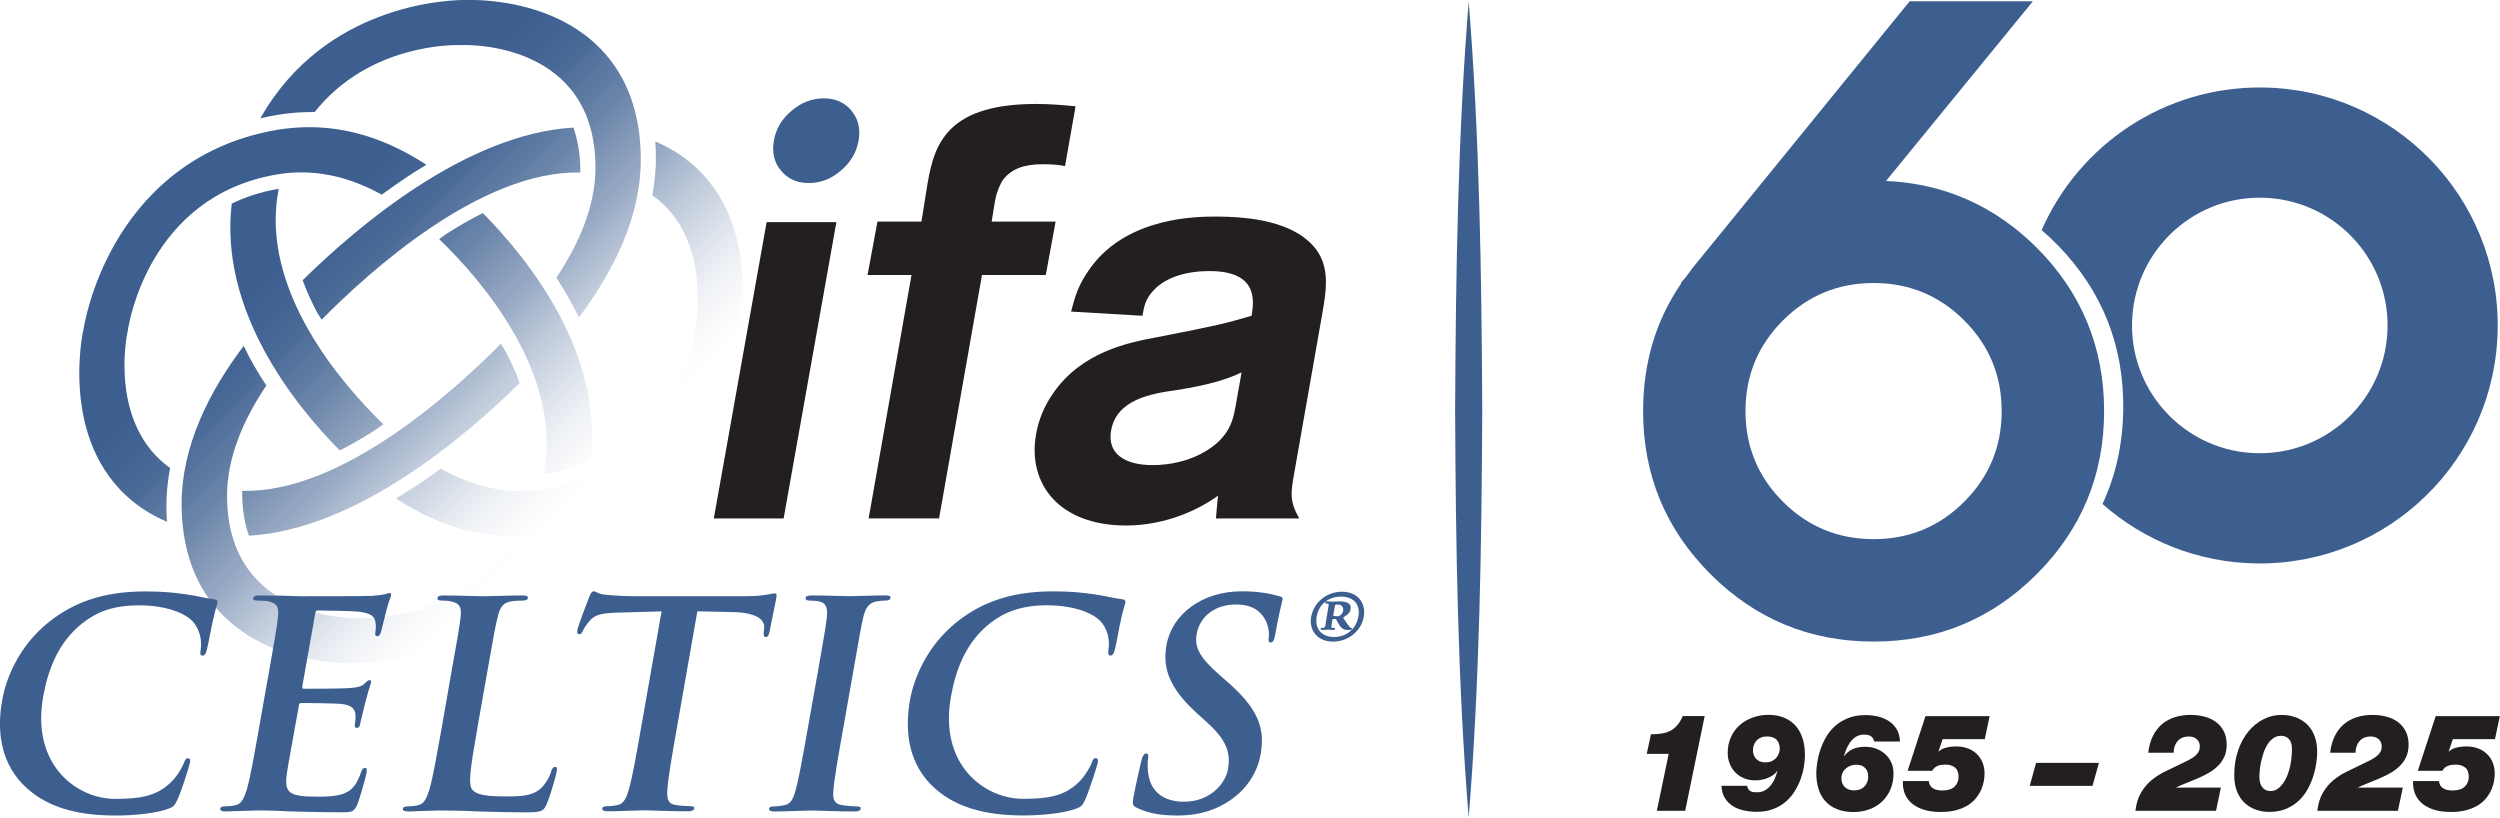
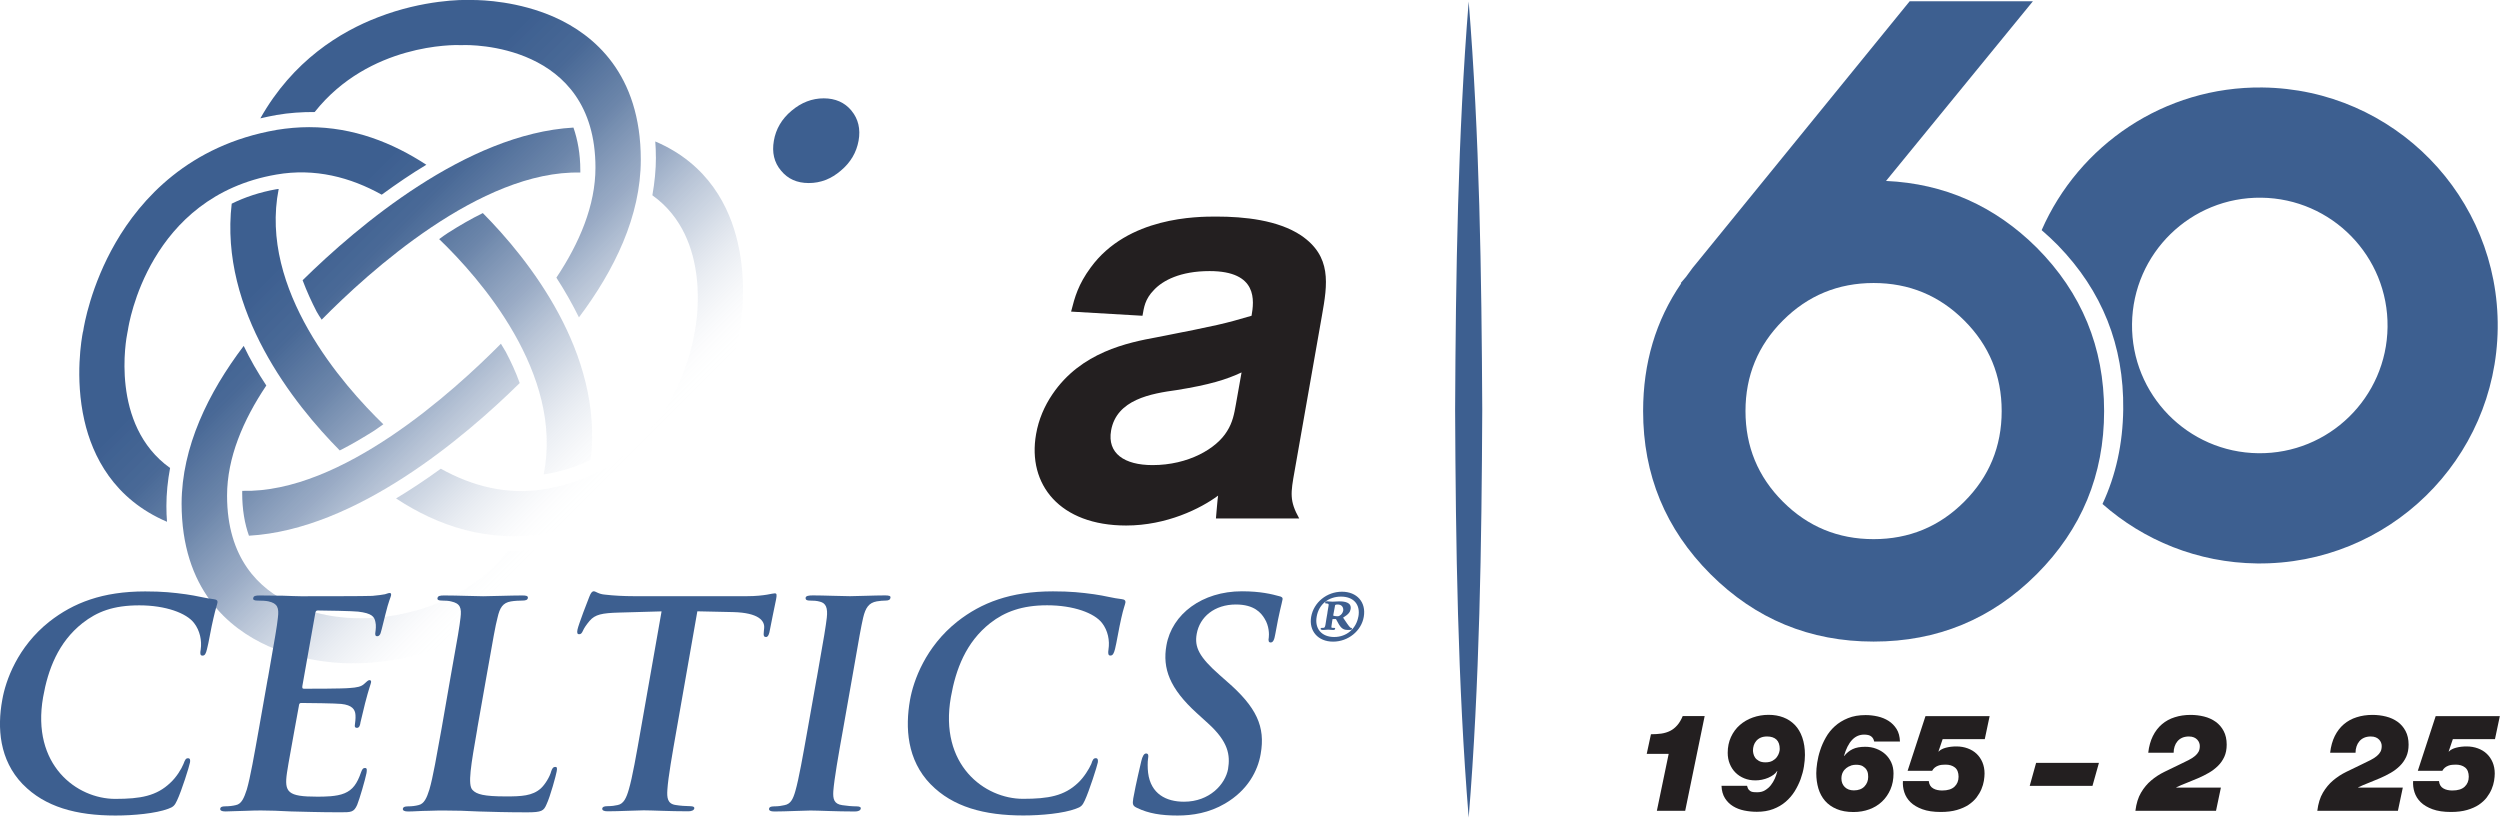
<svg xmlns="http://www.w3.org/2000/svg" xmlns:xlink="http://www.w3.org/1999/xlink" id="Capa_2" viewBox="0 0 414.64 135.6">
  <defs>
    <style>      .cls-1 {        fill: url(#linear-gradient-2);      }      .cls-2 {        fill: #231f20;      }      .cls-3 {        fill: url(#linear-gradient-4);      }      .cls-4 {        fill: url(#linear-gradient-3);      }      .cls-5 {        fill: url(#linear-gradient-5);      }      .cls-6 {        fill: #231f20;      }      .cls-7 {        fill: url(#linear-gradient-8);      }      .cls-8 {        fill: url(#linear-gradient-7);      }      .cls-9 {        fill: url(#linear-gradient-6);      }      .cls-10 {        fill: #3d5f90;      }      .cls-11 {        fill: url(#linear-gradient);      }    </style>
    <linearGradient id="linear-gradient" x1="85.97" y1="94.92" x2="40.57" y2="49.52" gradientUnits="userSpaceOnUse">
      <stop offset="0" stop-color="#fff" stop-opacity="0" />
      <stop offset=".13" stop-color="#d3dae5" stop-opacity=".23" />
      <stop offset=".32" stop-color="#9daec7" stop-opacity=".5" />
      <stop offset=".5" stop-color="#738baf" stop-opacity=".72" />
      <stop offset=".68" stop-color="#55739d" stop-opacity=".87" />
      <stop offset=".85" stop-color="#436493" stop-opacity=".97" />
      <stop offset="1" stop-color="#3d5f90" />
    </linearGradient>
    <linearGradient id="linear-gradient-2" x1="85.07" y1="95.82" x2="39.67" y2="50.42" xlink:href="#linear-gradient" />
    <linearGradient id="linear-gradient-3" x1="119.2" y1="61.69" x2="73.8" y2="16.29" xlink:href="#linear-gradient" />
    <linearGradient id="linear-gradient-4" x1="89.57" y1="91.32" x2="44.17" y2="45.91" xlink:href="#linear-gradient" />
    <linearGradient id="linear-gradient-5" x1="109.02" y1="71.87" x2="63.62" y2="26.47" xlink:href="#linear-gradient" />
    <linearGradient id="linear-gradient-6" x1="108.13" y1="72.77" x2="62.72" y2="27.36" xlink:href="#linear-gradient" />
    <linearGradient id="linear-gradient-7" x1="104.52" y1="76.37" x2="59.12" y2="30.97" xlink:href="#linear-gradient" />
    <linearGradient id="linear-gradient-8" x1="74.89" y1="106.01" x2="29.48" y2="60.6" xlink:href="#linear-gradient" />
  </defs>
  <g id="Layer_1">
    <g>
      <g>
        <path class="cls-10" d="M375.26,14.51c-16.34-.19-30.47,9.57-36.64,23.66.92.79,1.82,1.63,2.7,2.52,7.35,7.57,10.96,16.64,10.83,27.21-.07,5.7-1.22,10.93-3.44,15.69,6.84,6.03,15.79,9.74,25.62,9.86,21.8.25,39.67-17.21,39.93-39.01.25-21.8-17.21-39.67-39.01-39.93ZM374.55,75.17c-11.7-.14-21.08-9.73-20.94-21.44.14-11.7,9.73-21.08,21.44-20.94,11.7.14,21.08,9.73,20.94,21.44-.14,11.7-9.73,21.08-21.44,20.94Z" />
        <path class="cls-10" d="M337.17.21l-24.36,29.8c9.69.44,18.03,4.14,25.02,11.09,7.43,7.48,11.15,16.51,11.15,27.08s-3.73,19.59-11.18,27.05c-7.46,7.46-16.47,11.18-27.05,11.18s-19.59-3.73-27.05-11.18c-7.46-7.46-11.18-16.47-11.18-27.05,0-7.97,2.1-15.02,6.31-21.17l-.07-.07.86-1c.71-1.02,1.48-2.01,2.32-2.99L316.73.21h20.45ZM310.75,89.42c5.88,0,10.9-2.07,15.03-6.21,4.14-4.14,6.21-9.15,6.21-15.03s-2.07-10.9-6.21-15.03c-4.14-4.14-9.15-6.21-15.03-6.21s-10.9,2.07-15.04,6.21-6.21,9.15-6.21,15.03,2.07,10.9,6.21,15.03c4.14,4.14,9.15,6.21,15.04,6.21Z" />
      </g>
      <path class="cls-10" d="M243.59.26c1.8,22.19,2.14,45.37,2.25,67.67-.1,22.31-.44,45.47-2.25,67.67-1.82-22.19-2.15-45.37-2.25-67.67.11-22.31.45-45.47,2.25-67.67h0Z" />
      <g>
        <path class="cls-11" d="M45.86,21.55c-14.55,2.52-22.54,11.53-26.67,18.67-4.14,7.14-5.26,13.77-5.39,14.67l-.06.22c-.17.89-1.38,7.49.26,14.65,1.34,5.87,4.87,13.01,13.7,16.78-.07-.85-.1-1.7-.1-2.63,0-2.05.21-4.15.61-6.29-10.03-7.16-7.25-21.6-7.1-22.33l.11-.58c.13-.89,3.43-22.11,24.62-25.76,6.4-1.11,12.28.45,17.47,3.34,2.51-1.83,4.96-3.5,7.4-4.96-5.6-3.67-12.12-6.24-19.44-6.24-1.77,0-3.57.16-5.44.46" />
        <path class="cls-1" d="M40.18,81.41c0,.1-.01.22-.01.36,0,2.75.41,5.09,1.12,7.08,17.76-1,35.84-16.39,44.91-25.32-.64-1.78-1.44-3.53-2.34-5.22-.25-.43-.53-.87-.78-1.3-7.81,7.88-26.42,24.81-42.88,24.4" />
        <path class="cls-4" d="M77.94,0h-.24c-.86-.04-7.42-.07-14.97,2.85-6.26,2.39-14.15,7.2-19.55,16.78.88-.21,1.77-.39,2.68-.56,2.1-.36,4.22-.5,6.33-.49,9.06-11.42,23.3-11.13,24.04-11.1h.59c.88-.04,21.94-.45,21.94,20.32,0,6.27-2.65,12.5-6.48,18.25,1.42,2.2,2.66,4.39,3.74,6.59,5.87-7.81,10.26-16.78,10.26-26.15,0-14.26-7.79-20.74-14.33-23.65C86.02.22,80.11,0,78.34,0h-.41" />
        <path class="cls-3" d="M45.86,31.38c-2.82.5-5.28,1.34-7.43,2.4-2.08,17.77,10.4,33.33,17.92,40.93,1.94-.97,3.83-2.1,5.7-3.27.52-.35,1.02-.71,1.53-1.07-6.69-6.48-20.66-22.3-17.36-39.02-.12,0-.25,0-.36.04" />
        <path class="cls-5" d="M50.19,46.48c.67,1.79,1.46,3.53,2.34,5.23.25.43.52.88.82,1.31,7.79-7.91,26.42-24.81,42.9-24.4v-.36c0-2.75-.45-5.1-1.14-7.1-17.75,1.02-35.82,16.37-44.92,25.32" />
        <path class="cls-9" d="M108.79,26.07c0,2.08-.21,4.18-.59,6.32,10.02,7.15,7.22,21.61,7.07,22.38l-.1.54c-.14.89-3.43,22.13-24.61,25.78-6.39,1.12-12.28-.48-17.45-3.35-2.53,1.84-4.98,3.46-7.42,4.93,6.94,4.58,15.33,7.43,24.86,5.81,14.57-2.52,22.54-11.55,26.68-18.69,4.14-7.16,5.24-13.77,5.38-14.65l.04-.23c.18-.91,1.38-7.51-.29-14.67-1.34-5.84-4.84-13.02-13.68-16.78.07.87.1,1.72.1,2.61" />
        <path class="cls-8" d="M74.35,38.59c-.5.36-1.03.68-1.51,1.07,6.72,6.45,20.66,22.3,17.34,39,.14,0,.26,0,.38-.03,2.82-.48,5.27-1.32,7.42-2.38,2.09-17.77-10.39-33.33-17.9-40.91-1.95.96-3.86,2.06-5.73,3.26" />
        <path class="cls-7" d="M30.12,83.49c0,14.25,7.82,20.74,14.36,23.67,6.57,2.9,13.13,2.89,14.01,2.84h.21c.89.04,7.45.06,15-2.84,6.25-2.41,14.15-7.22,19.52-16.79-.84.19-1.77.39-2.66.56-2.09.36-4.21.5-6.32.48-9.08,11.4-23.34,11.12-24.08,11.12h-.54c-.86.02-21.96.45-21.96-20.33,0-6.25,2.65-12.51,6.51-18.26-1.45-2.19-2.72-4.4-3.75-6.57-5.9,7.79-10.27,16.77-10.3,26.13" />
      </g>
-       <polygon class="cls-2" points="138.72 36.84 129.97 85.99 118.39 85.99 127.15 36.84 138.72 36.84" />
-       <path class="cls-2" d="M162.87,45.61l-7.12,40.37h-11.68l7.11-40.37h-7.29l1.64-8.86h7.3l.8-5.03c1.1-6.89,2.46-14.48,18.22-14.48,2.32,0,4.45.19,6.54.39l-1.75,9.92c-.92-.19-1.99-.31-3.64-.31-3.11,0-5.09.7-6.56,2.46-.5.67-1.14,2.12-1.4,3.57l-.57,3.48h10.61l-1.63,8.86h-10.6Z" />
      <path class="cls-2" d="M177.65,51.67c.62-2.43,1.18-4.48,3.24-7.29,6.16-8.46,17.72-8.46,20.83-8.46,4.69,0,10.22.58,14.05,3.11,5.13,3.48,4.42,8.05,3.48,13.33l-4.53,25.75c-.66,3.68-.87,4.95.76,7.88h-13.81c.11-1.17.25-3.11.36-3.79-2.89,2.15-8.54,4.96-15.26,4.96-10.99,0-16.4-6.8-14.93-15.15.42-2.45,1.4-4.69,2.72-6.63,4.74-7,12.5-8.56,17.34-9.45,10.36-2.03,11.17-2.24,15.68-3.56.42-2.45,1.1-7.41-6.96-7.41-4.86,0-7.76,1.56-9.22,3.12-1.53,1.56-1.66,2.92-1.91,4.29l-11.84-.69ZM205.92,61.77c-2.54,1.19-5.32,2.05-10.72,2.92-4.29.59-10.01,1.56-10.92,6.72-.66,3.79,2.2,5.73,6.88,5.73,5.92,0,10.61-2.73,12.36-5.63.93-1.46,1.19-2.92,1.45-4.39l.95-5.35Z" />
      <path class="cls-10" d="M141.24,18.37c-1.14-1.38-2.69-2.06-4.62-2.06s-3.72.69-5.34,2.06c-1.62,1.35-2.6,3.04-2.93,4.97-.34,1.94.04,3.6,1.18,4.95,1.14,1.4,2.67,2.07,4.61,2.07s3.71-.67,5.33-2.07c1.61-1.35,2.58-3.01,2.93-4.95.35-1.93-.05-3.62-1.17-4.97" />
      <g>
        <path class="cls-10" d="M3.78,130.08C-.14,126.02-.46,120.68.37,116.11c.55-3.23,2.54-8.83,7.82-13.01,3.99-3.12,8.81-5.01,15.89-5.01,2.93,0,4.66.19,6.79.48,1.76.24,3.2.66,4.6.81.5.05.66.28.6.56-.06.38-.3.95-.67,2.6-.39,1.58-.8,4.17-1.07,5.13-.17.7-.33,1.07-.74,1.07s-.42-.37-.3-1.02c.21-1.48-.13-3.13-1.09-4.37-1.25-1.67-4.74-2.95-9.09-2.95s-7.01,1.06-9.43,2.95c-4.02,3.18-5.72,7.68-6.53,12.27-1.98,11.29,5.61,16.88,11.96,16.88,4.21,0,6.85-.48,9.14-2.67.98-.89,1.83-2.26,2.17-3.1.29-.77.4-.97.78-.97.35,0,.38.34.31.71-.1.59-1.39,4.72-2.16,6.32-.37.8-.61,1.06-1.47,1.36-2.04.76-5.69,1.11-8.73,1.11-6.49,0-11.69-1.42-15.35-5.17" />
        <path class="cls-10" d="M44.43,112.5c1.26-7.22,1.5-8.55,1.66-10.06.2-1.62-.04-2.36-1.56-2.7-.37-.09-1.16-.13-1.82-.13-.51,0-.79-.11-.71-.42.06-.36.39-.43,1.09-.43,1.29,0,2.66.04,3.83.04,1.25.04,2.31.09,2.98.09,1.51,0,10.94,0,11.86-.06.91-.07,1.69-.2,2.09-.27.24-.06.56-.21.8-.21.22,0,.25.21.2.44-.07.33-.39.9-.92,3.08-.14.48-.61,2.55-.8,3.12-.08.24-.23.53-.57.53-.32,0-.37-.25-.3-.67.05-.34.15-1.13,0-1.71-.17-.85-.56-1.43-2.87-1.7-.78-.1-5.73-.19-6.7-.19-.23,0-.35.13-.4.46l-2.13,12c-.05.32-.05.52.24.52,1.07,0,6.51,0,7.61-.12,1.16-.08,1.9-.21,2.4-.69.41-.36.64-.62.86-.62.2,0,.33.12.27.39-.05.29-.37,1.04-.99,3.46-.21.94-.67,2.84-.76,3.15-.05.4-.16.92-.59.92-.32,0-.38-.21-.35-.42.06-.5.15-1.09.11-1.7-.05-.96-.59-1.66-2.34-1.85-.87-.1-5.56-.16-6.7-.16-.24,0-.33.21-.35.5l-.68,3.72c-.27,1.62-1.1,5.97-1.29,7.34-.48,3.27.14,3.98,4.98,3.98,1.22,0,3.24,0,4.56-.56,1.34-.56,2.08-1.55,2.75-3.5.2-.53.33-.7.65-.7.38,0,.31.37.25.84-.22,1.1-1.16,4.34-1.55,5.28-.55,1.23-.99,1.23-2.78,1.23-3.57,0-6.14-.1-8.17-.14-2.04-.1-3.47-.16-4.92-.16-.51,0-1.57,0-2.71.06-1.08,0-2.33.1-3.28.1-.61,0-.91-.16-.85-.48.02-.22.25-.37.82-.37.71,0,1.31-.09,1.76-.2.97-.18,1.38-1.23,1.83-2.6.58-2,1.23-5.74,2.01-10.11l1.47-8.33Z" />
        <path class="cls-10" d="M79.17,120.83c-1.06,6.08-1.64,9.37-.79,10.2.67.71,1.86,1.06,5.55,1.06,2.51,0,4.38-.07,5.78-1.34.68-.62,1.49-1.93,1.72-2.85.15-.42.29-.7.67-.7.31,0,.33.21.22.79-.09.53-1.04,4.1-1.69,5.45-.45,1.03-.75,1.29-3.2,1.29-3.4,0-5.86-.08-7.98-.14-2.12-.11-3.82-.16-5.78-.16-.52,0-1.55,0-2.7.05-1.09,0-2.33.11-3.28.11-.62,0-.93-.16-.87-.48.04-.22.25-.37.84-.37.72,0,1.27-.09,1.71-.2.99-.19,1.42-1.23,1.85-2.6.59-2,1.23-5.74,2.02-10.11l1.45-8.33c1.3-7.22,1.52-8.55,1.69-10.06.2-1.62-.04-2.36-1.56-2.69-.36-.1-.91-.14-1.52-.14-.54,0-.8-.11-.74-.42.07-.36.41-.43,1.11-.43,2.23,0,5.19.13,6.46.13,1.15,0,4.63-.13,6.5-.13.64,0,.97.07.92.43-.06.32-.38.42-.94.42-.53,0-1.29.04-1.88.14-1.33.23-1.84,1.03-2.21,2.69-.39,1.51-.61,2.84-1.89,10.06l-1.47,8.33Z" />
        <path class="cls-10" d="M109.72,101.4l-7.09.2c-2.78.08-3.93.31-4.84,1.37-.6.71-.95,1.27-1.11,1.65-.17.38-.33.57-.61.57-.34,0-.39-.23-.29-.77.14-.75,1.79-5.06,1.96-5.44.25-.64.45-.91.74-.91.37,0,.75.48,1.94.56,1.33.16,3.12.25,4.7.25h18.76c1.51,0,2.58-.13,3.32-.25.72-.13,1.11-.22,1.31-.22.35,0,.34.27.21,1-.19.98-.9,4.26-1.11,5.48-.13.49-.28.76-.55.76-.39,0-.45-.23-.37-.94l.05-.52c.13-1.23-.92-2.56-5.12-2.67l-5.96-.13-3.41,19.43c-.77,4.37-1.43,8.11-1.56,10.15-.09,1.33,0,2.37,1.41,2.55.62.11,1.67.19,2.37.19.52,0,.73.15.69.37-.06.32-.48.48-.99.48-3.13,0-6.08-.16-7.41-.16-1.09,0-4.09.16-6,.16-.6,0-.92-.16-.87-.48.04-.22.27-.37.85-.37.69,0,1.3-.09,1.72-.19.99-.19,1.45-1.23,1.84-2.6.59-2,1.24-5.74,2.01-10.11l3.42-19.43Z" />
        <path class="cls-10" d="M135.46,112.5c1.28-7.22,1.49-8.55,1.67-10.06.18-1.62-.15-2.41-1.14-2.65-.49-.15-1.11-.18-1.68-.18-.47,0-.74-.11-.69-.49.07-.29.47-.37,1.22-.37,1.8,0,4.75.13,6.14.13,1.18,0,4-.13,5.79-.13.62,0,.98.07.92.37-.05.38-.34.49-.84.49-.46,0-.84.04-1.43.13-1.32.24-1.86,1.04-2.26,2.7-.34,1.51-.59,2.84-1.84,10.06l-1.47,8.33c-.83,4.6-1.48,8.35-1.64,10.38-.08,1.29.1,2.14,1.48,2.33.66.11,1.68.2,2.38.2.53,0,.74.15.69.37-.04.32-.45.48-.96.48-3.13,0-6.11-.16-7.38-.16-1.08,0-4.1.16-6.01.16-.61,0-.91-.16-.86-.48.03-.22.26-.37.83-.37.72,0,1.28-.09,1.73-.2,1-.18,1.42-.97,1.81-2.36.57-1.99,1.23-5.74,2.05-10.34l1.48-8.33Z" />
        <path class="cls-10" d="M154.35,130.08c-3.94-4.07-4.22-9.4-3.42-13.98.57-3.23,2.58-8.83,7.85-13.01,3.97-3.12,8.81-5.01,15.86-5.01,2.95,0,4.67.19,6.81.48,1.75.24,3.18.66,4.6.81.51.05.65.28.61.56-.06.38-.33.95-.69,2.6-.37,1.58-.79,4.17-1.04,5.13-.19.7-.35,1.07-.77,1.07-.37,0-.41-.37-.31-1.02.23-1.48-.1-3.13-1.06-4.37-1.28-1.67-4.74-2.95-9.12-2.95-4.12,0-7.01,1.06-9.43,2.95-4.04,3.18-5.72,7.68-6.53,12.27-1.99,11.29,5.61,16.88,11.96,16.88,4.22,0,6.86-.48,9.15-2.67.95-.89,1.8-2.26,2.17-3.1.25-.77.39-.97.77-.97.33,0,.38.34.32.71-.11.59-1.42,4.72-2.17,6.32-.37.8-.6,1.06-1.49,1.36-2.03.76-5.67,1.11-8.69,1.11-6.49,0-11.71-1.42-15.37-5.17" />
        <path class="cls-10" d="M188.62,134.01c-.73-.33-.83-.57-.66-1.6.47-2.6,1.17-5.45,1.34-6.21.17-.71.42-1.23.78-1.23.44,0,.4.42.34.79-.1.61-.09,1.63,0,2.41.44,3.52,3.01,4.8,5.95,4.8,4.25,0,6.84-2.89,7.31-5.41.38-2.32.06-4.53-3.31-7.58l-1.88-1.71c-4.49-4.08-5.71-7.4-5.03-11.23.91-5.2,5.93-8.97,12.52-8.97,3.09,0,4.98.48,6.18.81.42.09.63.23.55.58-.1.61-.54,1.99-1.19,5.69-.17,1.04-.4,1.41-.77,1.41-.33,0-.43-.28-.31-.85.06-.44.07-1.91-.71-3.12-.55-.91-1.67-2.33-4.75-2.33-3.52,0-6.01,2.04-6.5,4.89-.39,2.18.4,3.82,3.83,6.83l1.13,1c4.98,4.3,6.46,7.55,5.65,12.08-.47,2.75-2.11,6-5.92,8.22-2.63,1.54-5.37,1.98-7.87,1.98-2.73,0-4.82-.35-6.68-1.25" />
        <path class="cls-10" d="M217.46,102.31c.43-2.42,2.61-4.17,5.11-4.17s4.04,1.75,3.62,4.17c-.4,2.33-2.58,4.11-5.09,4.11s-4.03-1.78-3.64-4.11M225.3,102.27c.36-2.05-.83-3.32-2.89-3.32s-3.68,1.27-4.03,3.32c-.36,1.98.81,3.38,2.9,3.38s3.66-1.4,4.01-3.38M220.16,101.6l.2-1.2c.06-.27-.13-.32-.51-.32-.04,0-.08-.05-.06-.15.02-.14.13-.19.28-.19h.17c.11,0,.47.05.8.05.43,0,.63-.05,1.1-.05.81,0,2.06.14,1.87,1.28-.08.49-.34.86-1.25,1.42l.67.99c.5.71.59.71.68.71.1,0,.14.06.12.14-.02.15-.08.2-.45.2-.62,0-1.13.04-1.7-.9l-.5-.9h-.57l-.07.41c-.15.86-.13.97-.08,1.02.08.03.32.03.46.03.09,0,.13,0,.12.14-.03.15-.14.2-.21.2h-.19c-.11,0-.53-.05-.77-.05-.13,0-.62.05-.72.05h-.22c-.09,0-.32-.05-.31-.2.02-.08.08-.14.17-.14.43,0,.49,0,.58-.26.09-.26.1-.58.22-1.24l.18-1.04ZM221.11,102.08c.12.09.46.13.67.13.13,0,.26,0,.41-.1.28-.15.5-.44.59-.82.07-.58-.26-1.03-.91-1.03-.06,0-.34,0-.43.1l-.32,1.71Z" />
      </g>
      <g>
        <g>
          <path class="cls-6" d="M276.76,125.03h-3.64l.7-3.25c.62,0,1.19-.04,1.73-.11.53-.08,1.02-.23,1.46-.45s.83-.54,1.18-.94c.35-.4.65-.91.9-1.52h3.64l-3.23,15.72h-4.7l1.96-9.44Z" />
          <path class="cls-6" d="M289.76,130.34c.03.14.08.28.14.42s.18.28.36.42c.12.09.28.15.46.18.19.03.43.04.74.04.48,0,.91-.1,1.27-.32s.69-.49.96-.83c.27-.34.5-.72.68-1.13.18-.41.32-.83.41-1.23h-.05c-.14.23-.33.43-.59.62s-.55.35-.87.49c-.32.14-.67.24-1.04.32-.37.08-.73.11-1.09.11-.68,0-1.29-.11-1.85-.34-.56-.23-1.04-.54-1.45-.95-.41-.41-.72-.89-.95-1.45-.23-.56-.34-1.17-.34-1.83,0-.96.18-1.84.54-2.62s.85-1.45,1.47-1.99c.62-.54,1.34-.96,2.16-1.25.82-.29,1.69-.44,2.61-.44s1.7.14,2.44.42c.74.28,1.37.7,1.91,1.25.54.56.95,1.25,1.24,2.09.29.83.44,1.8.44,2.9,0,.59-.06,1.23-.17,1.92-.11.69-.3,1.39-.55,2.09-.26.7-.59,1.37-.99,2.02-.41.65-.9,1.22-1.49,1.73-.59.51-1.28.91-2.07,1.21s-1.69.45-2.7.45c-.71,0-1.41-.07-2.1-.21-.69-.14-1.31-.38-1.85-.71-.54-.33-.99-.77-1.34-1.32-.35-.55-.55-1.24-.58-2.07h4.25ZM293.97,126.19c.3-.17.54-.37.72-.61.18-.24.31-.49.38-.73.08-.25.11-.46.11-.62,0-.69-.18-1.21-.54-1.56-.36-.34-.88-.52-1.56-.52-.42,0-.78.07-1.07.2s-.53.31-.72.53c-.19.22-.33.47-.42.75-.09.28-.13.56-.13.85,0,.12.02.29.07.52.05.23.14.44.28.65.14.21.35.39.63.55.28.16.64.24,1.09.24s.85-.08,1.15-.25Z" />
          <path class="cls-6" d="M310.84,122.96c-.08-.36-.24-.64-.5-.83-.25-.2-.65-.29-1.17-.29-1.55,0-2.66,1.18-3.34,3.55h.04c.39-.5.86-.88,1.4-1.14.54-.26,1.23-.39,2.08-.39.65,0,1.26.1,1.83.32s1.07.51,1.49.89c.42.38.76.85,1.01,1.39.25.54.37,1.15.37,1.83,0,.98-.17,1.86-.51,2.64-.34.78-.8,1.45-1.39,2.01-.59.56-1.29.99-2.1,1.29-.81.3-1.69.45-2.64.45-1.09,0-2.02-.17-2.8-.5-.78-.33-1.42-.78-1.92-1.36s-.86-1.25-1.1-2.04c-.23-.79-.35-1.64-.35-2.54,0-.48.05-1.06.15-1.73.1-.67.26-1.36.5-2.08.23-.72.54-1.42.94-2.12.39-.7.89-1.32,1.5-1.87.61-.55,1.33-.99,2.17-1.33.83-.34,1.81-.51,2.93-.51.68,0,1.35.08,2.01.23.66.15,1.26.4,1.8.74.53.34.97.79,1.32,1.34.35.56.53,1.25.56,2.08h-4.27ZM307,126.98c-.29.09-.55.23-.78.41-.23.18-.43.41-.58.7s-.23.63-.23,1.04c0,.57.19,1.04.56,1.41.38.37.88.55,1.51.55.75,0,1.34-.22,1.75-.65s.62-.96.62-1.58c0-.11-.01-.27-.03-.5-.02-.23-.1-.45-.24-.68-.14-.23-.34-.42-.61-.59-.27-.17-.66-.25-1.15-.25-.27,0-.55.04-.84.13Z" />
          <path class="cls-6" d="M329.2,122.59h-7l-.7,2.06h.04c.27-.29.67-.5,1.2-.64.53-.14,1.11-.21,1.74-.21.68,0,1.3.11,1.87.32.57.21,1.07.51,1.48.9.41.39.74.87.97,1.42.23.56.35,1.17.35,1.85,0,.35-.04.75-.11,1.21-.08.46-.21.92-.41,1.39-.2.47-.47.93-.81,1.38-.35.45-.79.85-1.32,1.21-.53.35-1.18.64-1.94.86-.76.22-1.65.33-2.68.33-1.2,0-2.22-.15-3.04-.45-.82-.3-1.48-.69-1.97-1.17s-.83-1.03-1.03-1.65c-.2-.62-.27-1.23-.23-1.85h4.29c.06.57.31.98.74,1.22.21.12.44.21.69.26.25.05.51.08.78.08.92,0,1.6-.21,2.05-.63s.68-.97.68-1.65-.2-1.22-.61-1.54c-.41-.32-.92-.47-1.54-.47-.2,0-.4.01-.62.03-.22.02-.43.07-.63.15-.2.08-.39.18-.56.32-.17.14-.31.31-.42.52h-4.07l2.96-9.06h10.64l-.81,3.84Z" />
          <path class="cls-6" d="M356.3,124.83c.12-1.05.38-1.97.77-2.76.39-.78.89-1.43,1.5-1.95.61-.52,1.32-.91,2.12-1.16.81-.26,1.68-.39,2.63-.39.77,0,1.51.09,2.24.27.72.18,1.36.47,1.92.87.56.4,1,.91,1.33,1.54.33.62.5,1.37.5,2.25,0,.77-.13,1.44-.39,2.01s-.61,1.08-1.05,1.51-.94.82-1.51,1.15c-.57.33-1.17.63-1.8.9-.63.27-1.25.53-1.87.77-.63.24-1.21.49-1.75.75v.04h7.41l-.81,3.84h-13.37c.15-1.2.46-2.21.93-3,.47-.8,1.03-1.47,1.69-2.03.66-.56,1.4-1.04,2.2-1.43.81-.4,1.64-.8,2.5-1.21.57-.27,1.07-.52,1.49-.73s.77-.44,1.05-.67c.28-.23.48-.47.62-.73.14-.26.2-.58.2-.94,0-.18-.03-.36-.1-.54-.07-.18-.17-.35-.32-.51-.14-.16-.33-.28-.55-.38-.23-.1-.51-.15-.84-.15-.42,0-.79.07-1.11.21-.32.14-.58.34-.79.59-.21.25-.37.54-.47.86-.11.32-.16.67-.16,1.03h-4.2Z" />
-           <path class="cls-6" d="M371.21,124.42c.44-1.23,1.02-2.29,1.74-3.15s1.55-1.53,2.5-2c.94-.47,1.91-.7,2.92-.7.87,0,1.68.14,2.41.41s1.36.67,1.89,1.19c.53.52.93,1.16,1.22,1.93.29.77.43,1.66.43,2.67,0,.48-.04,1.06-.14,1.73-.09.67-.25,1.37-.47,2.11-.23.74-.53,1.47-.92,2.19s-.87,1.37-1.46,1.94c-.59.57-1.29,1.03-2.11,1.39-.82.35-1.77.53-2.86.53-.72,0-1.43-.11-2.12-.34-.69-.23-1.31-.58-1.86-1.07-.55-.49-.99-1.12-1.32-1.89-.33-.77-.5-1.7-.5-2.8,0-1.52.22-2.9.66-4.13ZM374.8,129.56c.04.29.14.56.27.8.14.24.33.44.58.6.25.16.57.24.96.24.5,0,.96-.18,1.39-.55s.8-.87,1.12-1.5c.32-.63.56-1.37.74-2.22.18-.85.27-1.77.27-2.75,0-.72-.17-1.26-.5-1.61s-.77-.53-1.31-.53c-.5,0-.93.14-1.3.41-.37.27-.69.62-.96,1.05-.27.43-.49.9-.65,1.41-.17.51-.3,1.02-.41,1.51-.1.5-.18.95-.21,1.37-.04.41-.06.73-.06.94,0,.27.02.55.07.85Z" />
          <path class="cls-6" d="M386.47,124.83c.12-1.05.38-1.97.77-2.76.39-.78.89-1.43,1.5-1.95.61-.52,1.32-.91,2.12-1.16.81-.26,1.68-.39,2.63-.39.77,0,1.51.09,2.24.27.72.18,1.36.47,1.92.87.56.4,1,.91,1.33,1.54.33.62.5,1.37.5,2.25,0,.77-.13,1.44-.39,2.01s-.61,1.08-1.05,1.51c-.44.44-.94.82-1.51,1.15-.57.33-1.17.63-1.8.9-.63.27-1.25.53-1.87.77-.63.24-1.21.49-1.75.75v.04h7.41l-.81,3.84h-13.37c.15-1.2.46-2.21.93-3,.47-.8,1.03-1.47,1.69-2.03.66-.56,1.4-1.04,2.2-1.43.81-.4,1.64-.8,2.5-1.21.57-.27,1.07-.52,1.49-.73s.77-.44,1.05-.67c.28-.23.48-.47.62-.73.14-.26.2-.58.2-.94,0-.18-.03-.36-.1-.54-.07-.18-.17-.35-.32-.51-.14-.16-.33-.28-.55-.38-.23-.1-.51-.15-.84-.15-.42,0-.79.07-1.11.21-.32.14-.58.34-.79.59-.21.25-.37.54-.47.86-.11.32-.16.67-.16,1.03h-4.2Z" />
          <path class="cls-6" d="M413.82,122.59h-7l-.7,2.06h.04c.27-.29.67-.5,1.2-.64s1.11-.21,1.74-.21c.68,0,1.3.11,1.87.32.57.21,1.07.51,1.48.9.41.39.74.87.97,1.42.23.56.35,1.17.35,1.85,0,.35-.04.75-.11,1.21-.08.46-.21.92-.41,1.39-.2.47-.47.93-.81,1.38-.35.45-.79.85-1.32,1.21-.53.35-1.18.64-1.94.86-.76.22-1.65.33-2.68.33-1.2,0-2.22-.15-3.04-.45-.82-.3-1.48-.69-1.97-1.17-.49-.48-.83-1.03-1.03-1.65s-.27-1.23-.23-1.85h4.29c.06.57.31.98.74,1.22.21.12.44.21.69.26.25.05.51.08.78.08.92,0,1.6-.21,2.05-.63.45-.42.68-.97.68-1.65s-.2-1.22-.61-1.54c-.41-.32-.92-.47-1.54-.47-.2,0-.4.01-.62.03-.22.02-.43.07-.63.15-.2.08-.39.18-.56.32-.17.14-.31.31-.42.52h-4.07l2.96-9.06h10.64l-.81,3.84Z" />
        </g>
        <polygon class="cls-6" points="347.05 130.34 336.64 130.34 337.7 126.53 348.12 126.53 347.05 130.34" />
      </g>
    </g>
  </g>
</svg>